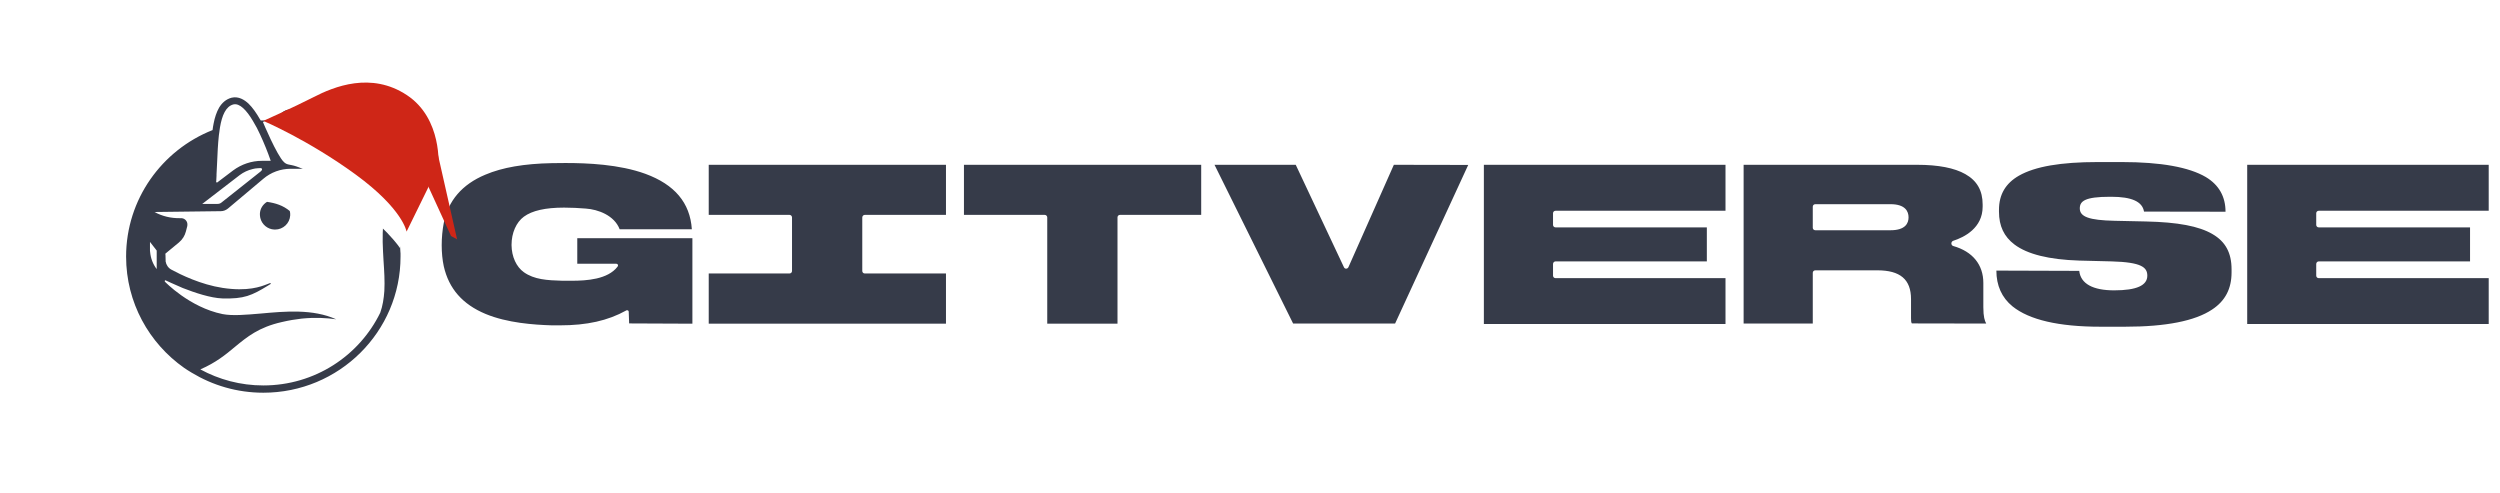
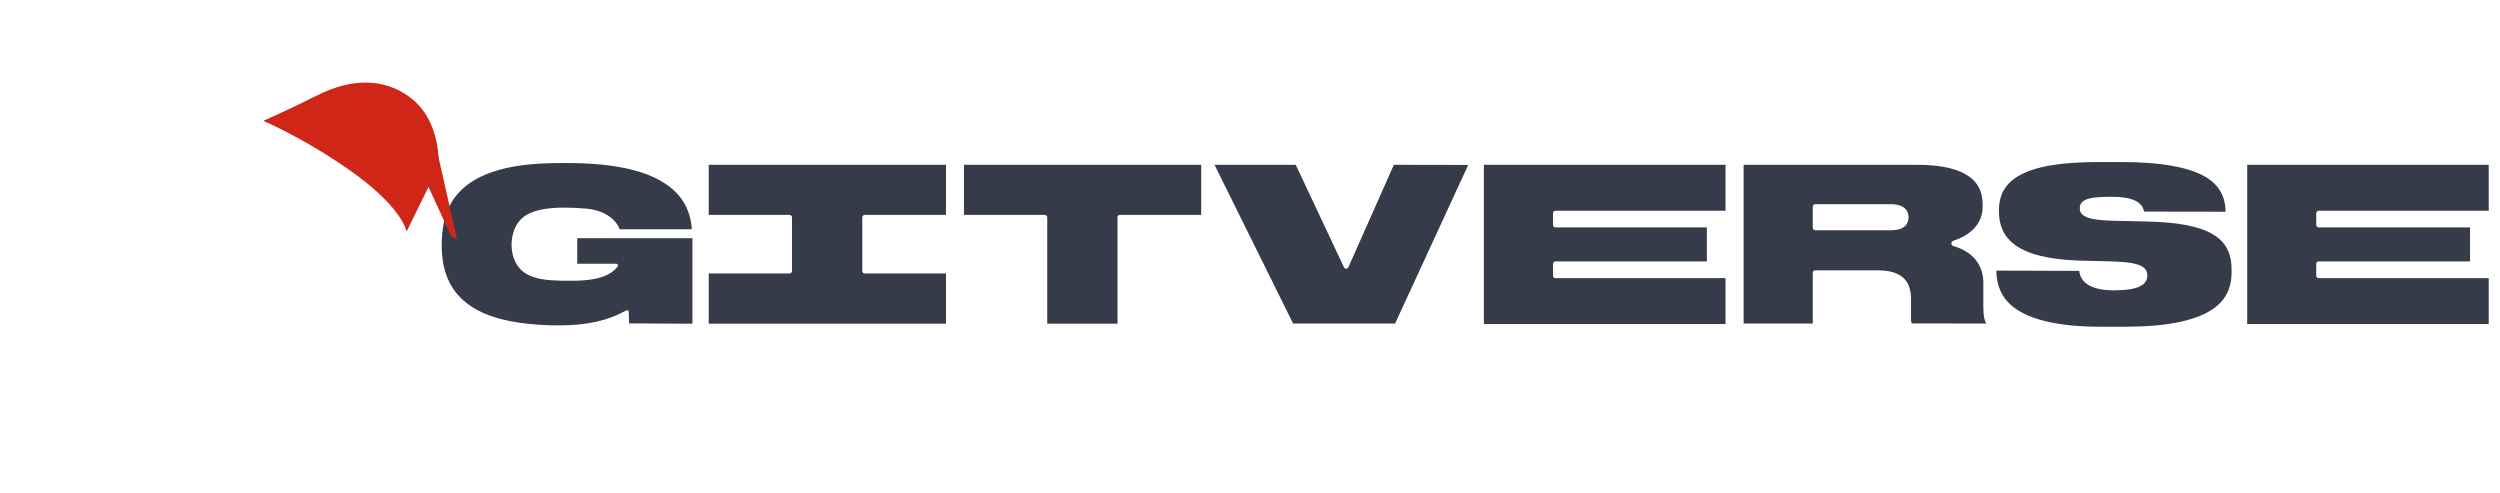
<svg xmlns="http://www.w3.org/2000/svg" fill="none" viewBox="0 0 182.193 35.899" style="max-height: 500px" width="182.193" height="35.899">
  <desc>
			Created with Pixso.
	</desc>
  <defs>
    <filter color-interpolation-filters="sRGB" filterUnits="userSpaceOnUse" height="67.896" width="67.019" y="15.019" x="0" id="filter_72_19328_dd">
      <feFlood result="BackgroundImageFix" flood-opacity="0" />
      <feColorMatrix result="hardAlpha" values="0 0 0 0 0 0 0 0 0 0 0 0 0 0 0 0 0 0 127 0" type="matrix" in="SourceAlpha" />
      <feMorphology result="BackgroundImageFix" in="" radius="-16" />
      <feOffset dy="32" dx="0" />
      <feGaussianBlur stdDeviation="16" />
      <feComposite k3="1" k2="-1" operator="out" in2="hardAlpha" />
      <feColorMatrix values="0 0 0 0 0 0 0 0 0 0 0 0 0 0 0 0 0 0 0.35 0" type="matrix" />
      <feBlend result="effect_dropShadow_1" in2="BackgroundImageFix" mode="normal" />
      <feColorMatrix result="hardAlpha" values="0 0 0 0 0 0 0 0 0 0 0 0 0 0 0 0 0 0 127 0" type="matrix" in="SourceAlpha" />
      <feOffset dy="1" dx="0" />
      <feGaussianBlur stdDeviation="0.667" />
      <feComposite k3="1" k2="-1" operator="out" in2="hardAlpha" />
      <feColorMatrix values="0 0 0 0 0 0 0 0 0 0 0 0 0 0 0 0 0 0 0.15 0" type="matrix" />
      <feBlend result="effect_dropShadow_2" in2="effect_dropShadow_1" mode="normal" />
      <feBlend result="shape" in2="effect_dropShadow_2" in="SourceGraphic" mode="normal" />
    </filter>
    <clipPath id="clip72_19334">
      <rect fill-opacity="0" fill="white" transform="translate(32.193 11.811)" height="12" width="150" id="logo 2" />
    </clipPath>
  </defs>
  <rect fill-opacity="0" fill="#FFFFFF" transform="translate(9.193 6)" height="23" width="173" id="Logo_GV" />
  <rect fill-opacity="0" fill="#FFFFFF" transform="translate(9.193 7)" height="21.622" width="173" id="_" />
  <rect fill-opacity="0" fill="#FFFFFF" transform="translate(32.193 11.811)" height="12" width="150" id="Frame 89" />
  <rect fill-opacity="0" fill="#FFFFFF" transform="translate(32.193 11.811)" height="12" width="150" id="Frame 2087326626" />
  <g clip-path="url(#clip72_19334)">
    <path fill-rule="evenodd" fill-opacity="1" fill="#363B49" d="M162.63 19.63L162.63 19.85C162.63 21.04 162.17 21.93 161.21 22.56C159.97 23.39 157.84 23.81 154.88 23.81L153.06 23.81C150.03 23.81 147.89 23.31 146.67 22.33C145.88 21.69 145.49 20.8 145.49 19.72L151.53 19.74C151.63 20.68 152.53 21.16 154.07 21.16C155.72 21.16 156.49 20.8 156.49 20.09C156.49 19.48 156.06 19.11 153.9 19.05L151.52 18.99C149.33 18.92 147.75 18.53 146.81 17.82C146.05 17.25 145.68 16.47 145.68 15.43L145.68 15.29C145.68 14.18 146.16 13.36 147.14 12.8C148.32 12.13 150.19 11.81 152.87 11.81L154.64 11.81C157.47 11.81 159.52 12.18 160.75 12.9C161.72 13.48 162.19 14.34 162.19 15.43L156.25 15.42C156.13 14.69 155.35 14.34 153.86 14.34L153.78 14.34C151.93 14.34 151.57 14.66 151.57 15.19C151.57 15.8 152.25 16.05 154.1 16.09L156.39 16.14C158.71 16.19 160.25 16.48 161.24 17.06C162.19 17.61 162.63 18.43 162.63 19.63ZM50.46 17.36L50.46 23.59L45.85 23.57L45.82 22.73C45.82 22.64 45.76 22.61 45.7 22.61C45.68 22.61 45.65 22.61 45.63 22.63C44.3 23.37 42.77 23.71 40.81 23.71C40.62 23.71 40.42 23.71 40.22 23.71C38.91 23.67 36.98 23.54 35.39 22.88C33.71 22.18 32.71 21.04 32.34 19.4C32.24 18.94 32.19 18.41 32.19 17.87C32.19 17.33 32.24 16.77 32.34 16.25C32.66 14.63 33.67 13.44 35.37 12.73C36.62 12.2 38.2 11.93 40.21 11.89C40.45 11.89 40.81 11.88 41.2 11.88C42.79 11.88 45.12 11.97 47.04 12.67C49.16 13.45 50.29 14.77 50.42 16.71L45.16 16.71C44.77 15.69 43.58 15.26 42.69 15.2C42.19 15.16 41.65 15.13 41.11 15.13C39.74 15.13 38.78 15.35 38.18 15.79C37.62 16.2 37.28 16.98 37.28 17.84Q37.28 17.85 37.28 17.87C37.29 18.71 37.63 19.45 38.18 19.84C38.93 20.37 39.86 20.43 40.99 20.46C41.19 20.46 41.42 20.46 41.66 20.46C42.76 20.46 44.29 20.36 45 19.44C45.03 19.4 45.04 19.36 45.04 19.34C45.04 19.32 45.03 19.3 45.03 19.29C45.01 19.26 44.98 19.22 44.89 19.22L42.07 19.22L42.07 17.36L50.46 17.36ZM63.02 19.93L68.94 19.93L68.94 23.59L51.65 23.59L51.65 19.93L57.54 19.93C57.64 19.93 57.72 19.85 57.72 19.75L57.72 15.84C57.72 15.75 57.64 15.66 57.54 15.66L51.65 15.66L51.65 12.01L68.94 12.01L68.94 15.66L63.02 15.66C62.92 15.66 62.84 15.75 62.84 15.85L62.84 19.75C62.84 19.85 62.92 19.93 63.02 19.93ZM87.54 12.01L87.54 15.66L81.62 15.66C81.52 15.66 81.44 15.74 81.44 15.84L81.44 23.59L76.32 23.59L76.32 15.84C76.32 15.75 76.24 15.66 76.14 15.66L70.25 15.66L70.25 12.01L87.54 12.01ZM101.58 12.01L107 12.02L101.67 23.58L94.24 23.58L88.51 12.01L94.43 12.01L97.94 19.47C97.97 19.54 98.03 19.58 98.1 19.58C98.18 19.58 98.24 19.53 98.27 19.47L101.58 12.01ZM144.75 23.58L139.33 23.57C139.28 23.5 139.27 23.38 139.27 23.2L139.27 21.8C139.27 20.36 138.48 19.7 136.81 19.7L132.3 19.7C132.19 19.7 132.11 19.78 132.11 19.88L132.11 23.58L127.07 23.58L127.07 12.01L139.72 12.01C141.26 12.01 142.44 12.24 143.23 12.69C144.08 13.17 144.49 13.89 144.49 14.91L144.49 15.06C144.49 16.62 143.15 17.29 142.34 17.55C142.26 17.58 142.21 17.66 142.21 17.74C142.21 17.83 142.27 17.91 142.35 17.93C143.76 18.33 144.54 19.29 144.54 20.62L144.54 22.39C144.54 23.09 144.64 23.38 144.75 23.58ZM125.75 12.01L125.75 15.36L113.36 15.36C113.26 15.36 113.18 15.44 113.18 15.54L113.18 16.39C113.18 16.49 113.26 16.57 113.36 16.57L124.39 16.57L124.39 19.05L113.36 19.05C113.26 19.05 113.18 19.14 113.18 19.24L113.18 20.09C113.18 20.19 113.26 20.27 113.36 20.27L125.75 20.27L125.75 23.61L108.14 23.61L108.14 12.01L125.75 12.01ZM181.37 12.01L181.37 15.36L168.98 15.36C168.88 15.36 168.8 15.44 168.8 15.54L168.8 16.39C168.8 16.49 168.88 16.57 168.98 16.57L180.01 16.57L180.01 19.05L168.98 19.05C168.88 19.05 168.8 19.14 168.8 19.24L168.8 20.09C168.8 20.19 168.88 20.27 168.98 20.27L181.37 20.27L181.37 23.61L163.77 23.61L163.77 12.01L181.37 12.01ZM137.77 16.78C138.86 16.78 139.09 16.27 139.09 15.84C139.09 15.41 138.86 14.88 137.77 14.88L132.3 14.88C132.19 14.88 132.11 14.96 132.11 15.06L132.11 16.6C132.11 16.7 132.19 16.78 132.3 16.78L137.77 16.78Z" id="Vector 31" />
  </g>
  <rect fill-opacity="0" fill="#FFFFFF" transform="translate(9.193 7)" height="21.622" width="20" id="logo 2.1" />
-   <path fill-rule="evenodd" fill-opacity="1" fill="#363B49" d="M29.18 18.35L29.19 18.47C29.19 18.55 29.19 18.62 29.19 18.7C29.19 24.18 24.71 28.62 19.19 28.62C17.27 28.62 15.49 28.08 13.97 27.16C13.78 27.05 13.6 26.93 13.42 26.81C10.86 25.01 9.19 22.05 9.19 18.7C9.19 14.52 11.8 10.94 15.49 9.48C15.51 9.31 15.54 9.14 15.57 8.99C15.65 8.57 15.78 8.17 15.97 7.84C16.17 7.51 16.46 7.23 16.88 7.12C17.39 7 17.82 7.28 18.11 7.55C18.41 7.84 18.7 8.26 18.95 8.7C18.97 8.73 18.99 8.75 19 8.78C19.06 8.78 19.13 8.78 19.19 8.78C20.76 8.78 22.24 9.14 23.56 9.78C23.96 9.2 24.39 8.63 24.83 8.17C25.2 7.77 25.61 7.41 26.04 7.2C26.49 6.99 27 6.9 27.51 7.13C28.07 7.38 28.36 7.99 28.52 8.59C28.7 9.22 28.77 10.01 28.79 10.86C28.83 12.21 28.72 13.79 28.57 15.25C28.93 16.22 29.14 17.27 29.18 18.35ZM28.05 15.37C28.01 15.69 27.98 16 27.94 16.31C27.84 17.18 27.9 18.09 27.95 18.99C28 19.74 28.05 20.49 28.01 21.21C27.97 21.76 27.89 22.29 27.71 22.79C26.18 25.93 22.94 28.09 19.19 28.09C17.52 28.09 15.96 27.66 14.6 26.92C15.73 26.43 16.44 25.85 17.12 25.28C18.01 24.55 18.85 23.85 20.54 23.47C21.05 23.35 21.53 23.27 21.98 23.22C22.97 23.12 23.82 23.17 24.5 23.27C22.8 22.5 20.76 22.69 19 22.85C17.92 22.94 16.95 23.03 16.22 22.89C13.81 22.4 12.02 20.53 12.02 20.53C11.98 20.49 12.02 20.41 12.07 20.43C12.08 20.43 12.1 20.44 12.11 20.45C12.17 20.48 12.3 20.54 12.48 20.62C12.7 20.72 12.99 20.85 13.32 20.99C14.19 21.33 15.34 21.72 16.22 21.75C16.99 21.77 17.53 21.72 18.02 21.57C18.5 21.42 18.94 21.18 19.52 20.82C19.58 20.78 19.64 20.75 19.7 20.71C19.72 20.7 19.74 20.69 19.75 20.68C19.75 20.68 19.71 20.63 19.68 20.63C19.63 20.65 19.56 20.68 19.47 20.71C19.01 20.89 18.05 21.26 16.22 20.98C14.64 20.74 13.17 20.02 12.49 19.65C12.26 19.53 12.11 19.3 12.07 19.05C12.07 19.02 12.07 18.99 12.07 18.96L12.06 18.58L12.05 18.51C12.05 18.49 12.06 18.48 12.07 18.47L13.04 17.67C13.29 17.46 13.47 17.18 13.55 16.86L13.65 16.47C13.66 16.4 13.66 16.33 13.65 16.27C13.61 16.06 13.42 15.89 13.18 15.9L13.11 15.9C12.46 15.91 11.82 15.76 11.26 15.45L16.1 15.39C16.28 15.39 16.46 15.32 16.61 15.2L19.19 13.03C19.74 12.56 20.45 12.3 21.18 12.3L22.48 12.3C22.7 12 22.94 11.63 23.19 11.24C23.36 10.99 23.54 10.72 23.72 10.45C23.78 10.36 23.85 10.25 23.92 10.15C24.99 8.6 26.23 7.11 27.3 7.59C28.41 8.08 28.41 11.25 28.15 14.29L28.05 15.37ZM28.43 16.62C28.43 16.64 28.43 16.65 28.43 16.66C28.43 16.68 28.43 16.7 28.42 16.71C28.42 16.68 28.42 16.65 28.43 16.62ZM18.43 8.81C17.97 8.03 17.46 7.5 17.01 7.61C16.46 7.75 16.18 8.4 16.03 9.29C16 9.49 15.95 9.84 15.95 9.87C15.88 10.5 15.85 11.2 15.82 11.9C15.81 12.17 15.8 12.44 15.78 12.7C15.78 12.73 15.78 12.77 15.78 12.8C15.77 12.93 15.76 13.06 15.76 13.19C15.75 13.21 15.75 13.23 15.75 13.25C15.76 13.29 15.81 13.32 15.84 13.29L16.99 12.42C17.6 11.97 18.33 11.72 19.09 11.72L19.29 11.72L19.73 11.72C19.67 11.56 19.61 11.39 19.55 11.22C19.32 10.61 19.03 9.93 18.72 9.32L18.43 8.81ZM26.32 14.02C26.23 14.39 26.16 14.63 26.16 14.63L25.89 14.3C25.85 14.25 25.81 14.19 25.77 14.14C25.31 13.6 24.79 13.11 24.21 12.68C24.21 12.68 24.44 12.27 24.76 11.78C25.27 10.99 26.03 10.01 26.52 10.16C27.14 10.35 26.61 12.84 26.32 14.02ZM16.14 14.76L18.99 12.5C19.02 12.48 19.04 12.45 19.06 12.43C19.15 12.32 19.06 12.25 19.01 12.25C18.94 12.25 18.86 12.25 18.79 12.26C18.72 12.26 18.66 12.27 18.59 12.28C18.53 12.29 18.47 12.3 18.41 12.32C18.07 12.4 17.75 12.55 17.47 12.76L14.74 14.86L15.85 14.86C15.96 14.86 16.06 14.83 16.14 14.76ZM19.46 14.71C19.16 14.89 18.95 15.21 18.94 15.59C18.94 15.69 18.95 15.79 18.97 15.88C19.08 16.35 19.49 16.71 20 16.73L20.05 16.73C20.63 16.73 21.12 16.28 21.15 15.69C21.16 15.58 21.14 15.48 21.12 15.38C20.63 14.97 20.08 14.8 19.46 14.71ZM10.93 18.2C10.93 18.19 10.93 18.18 10.93 18.17L10.93 17.63L11.42 18.26L11.42 19.61C11.14 19.25 10.98 18.81 10.94 18.36C10.94 18.33 10.93 18.3 10.93 18.27C10.93 18.25 10.93 18.22 10.93 18.2Z" id="logo 2.1" />
  <rect fill-opacity="0" fill="#FFFFFF" transform="translate(8.193 0)" height="26.222" width="24" id="Frame 2087326631" />
  <rect fill-opacity="0" fill="#FFFFFF" transform="translate(5.193 12)" height="23.704" width="40" id="Frame 2087326630" />
-   <path fill-rule="evenodd" fill-opacity="1" fill="#363B49" d="M20.19 8.97C20.19 8.42 20.64 7.97 21.19 7.97C21.74 7.97 22.19 8.42 22.19 8.97L22.19 9.97L20.19 9.97L20.19 8.97Z" id="Rectangle 220" />
  <rect fill-opacity="0" fill="#FFFFFF" transform="translate(20.024 2.963) rotate(6.005)" height="15" width="17" id="Frame 2087326636" />
  <path fill-rule="evenodd" fill-opacity="1" fill="#CF2617" d="M32.87 17.2L30.77 12.62L31.69 10.27L33.31 17.44L32.87 17.2Z" id="Polygon 1" />
  <g filter="url(#filter_72_19328_dd)">
    <ellipse fill-opacity="1" fill="#FFFFFF" transform="matrix(-0.807 -0.59 -0.616 0.788 33.51 17.467)" ry="1.449" rx="1.508" id="Oval 1" />
  </g>
-   <path fill-rule="evenodd" fill-opacity="1" fill="#FFFFFF" d="M30.66 13.83C30.66 13.83 31.61 10.99 28.36 8.61C25.12 6.24 19.16 8.89 19.16 8.89C19.16 8.89 20.18 11.33 20.69 11.81C21.19 12.28 21.27 11.46 24.72 13.99C28.17 16.51 29.15 18.08 29.15 18.08L30.66 13.83Z" id="Rectangle 1" />
  <path fill-rule="evenodd" fill-opacity="1" fill="#CF2617" d="M31.95 12.15C31.95 12.15 32.26 8.65 29.65 6.93C27.05 5.21 24.34 6.31 22.85 7.08C21.36 7.84 19.19 8.81 19.19 8.81C19.19 8.81 22.47 10.2 25.92 12.72C29.37 15.24 29.63 16.88 29.63 16.88L31.95 12.15Z" id="Rectangle 1" />
</svg>